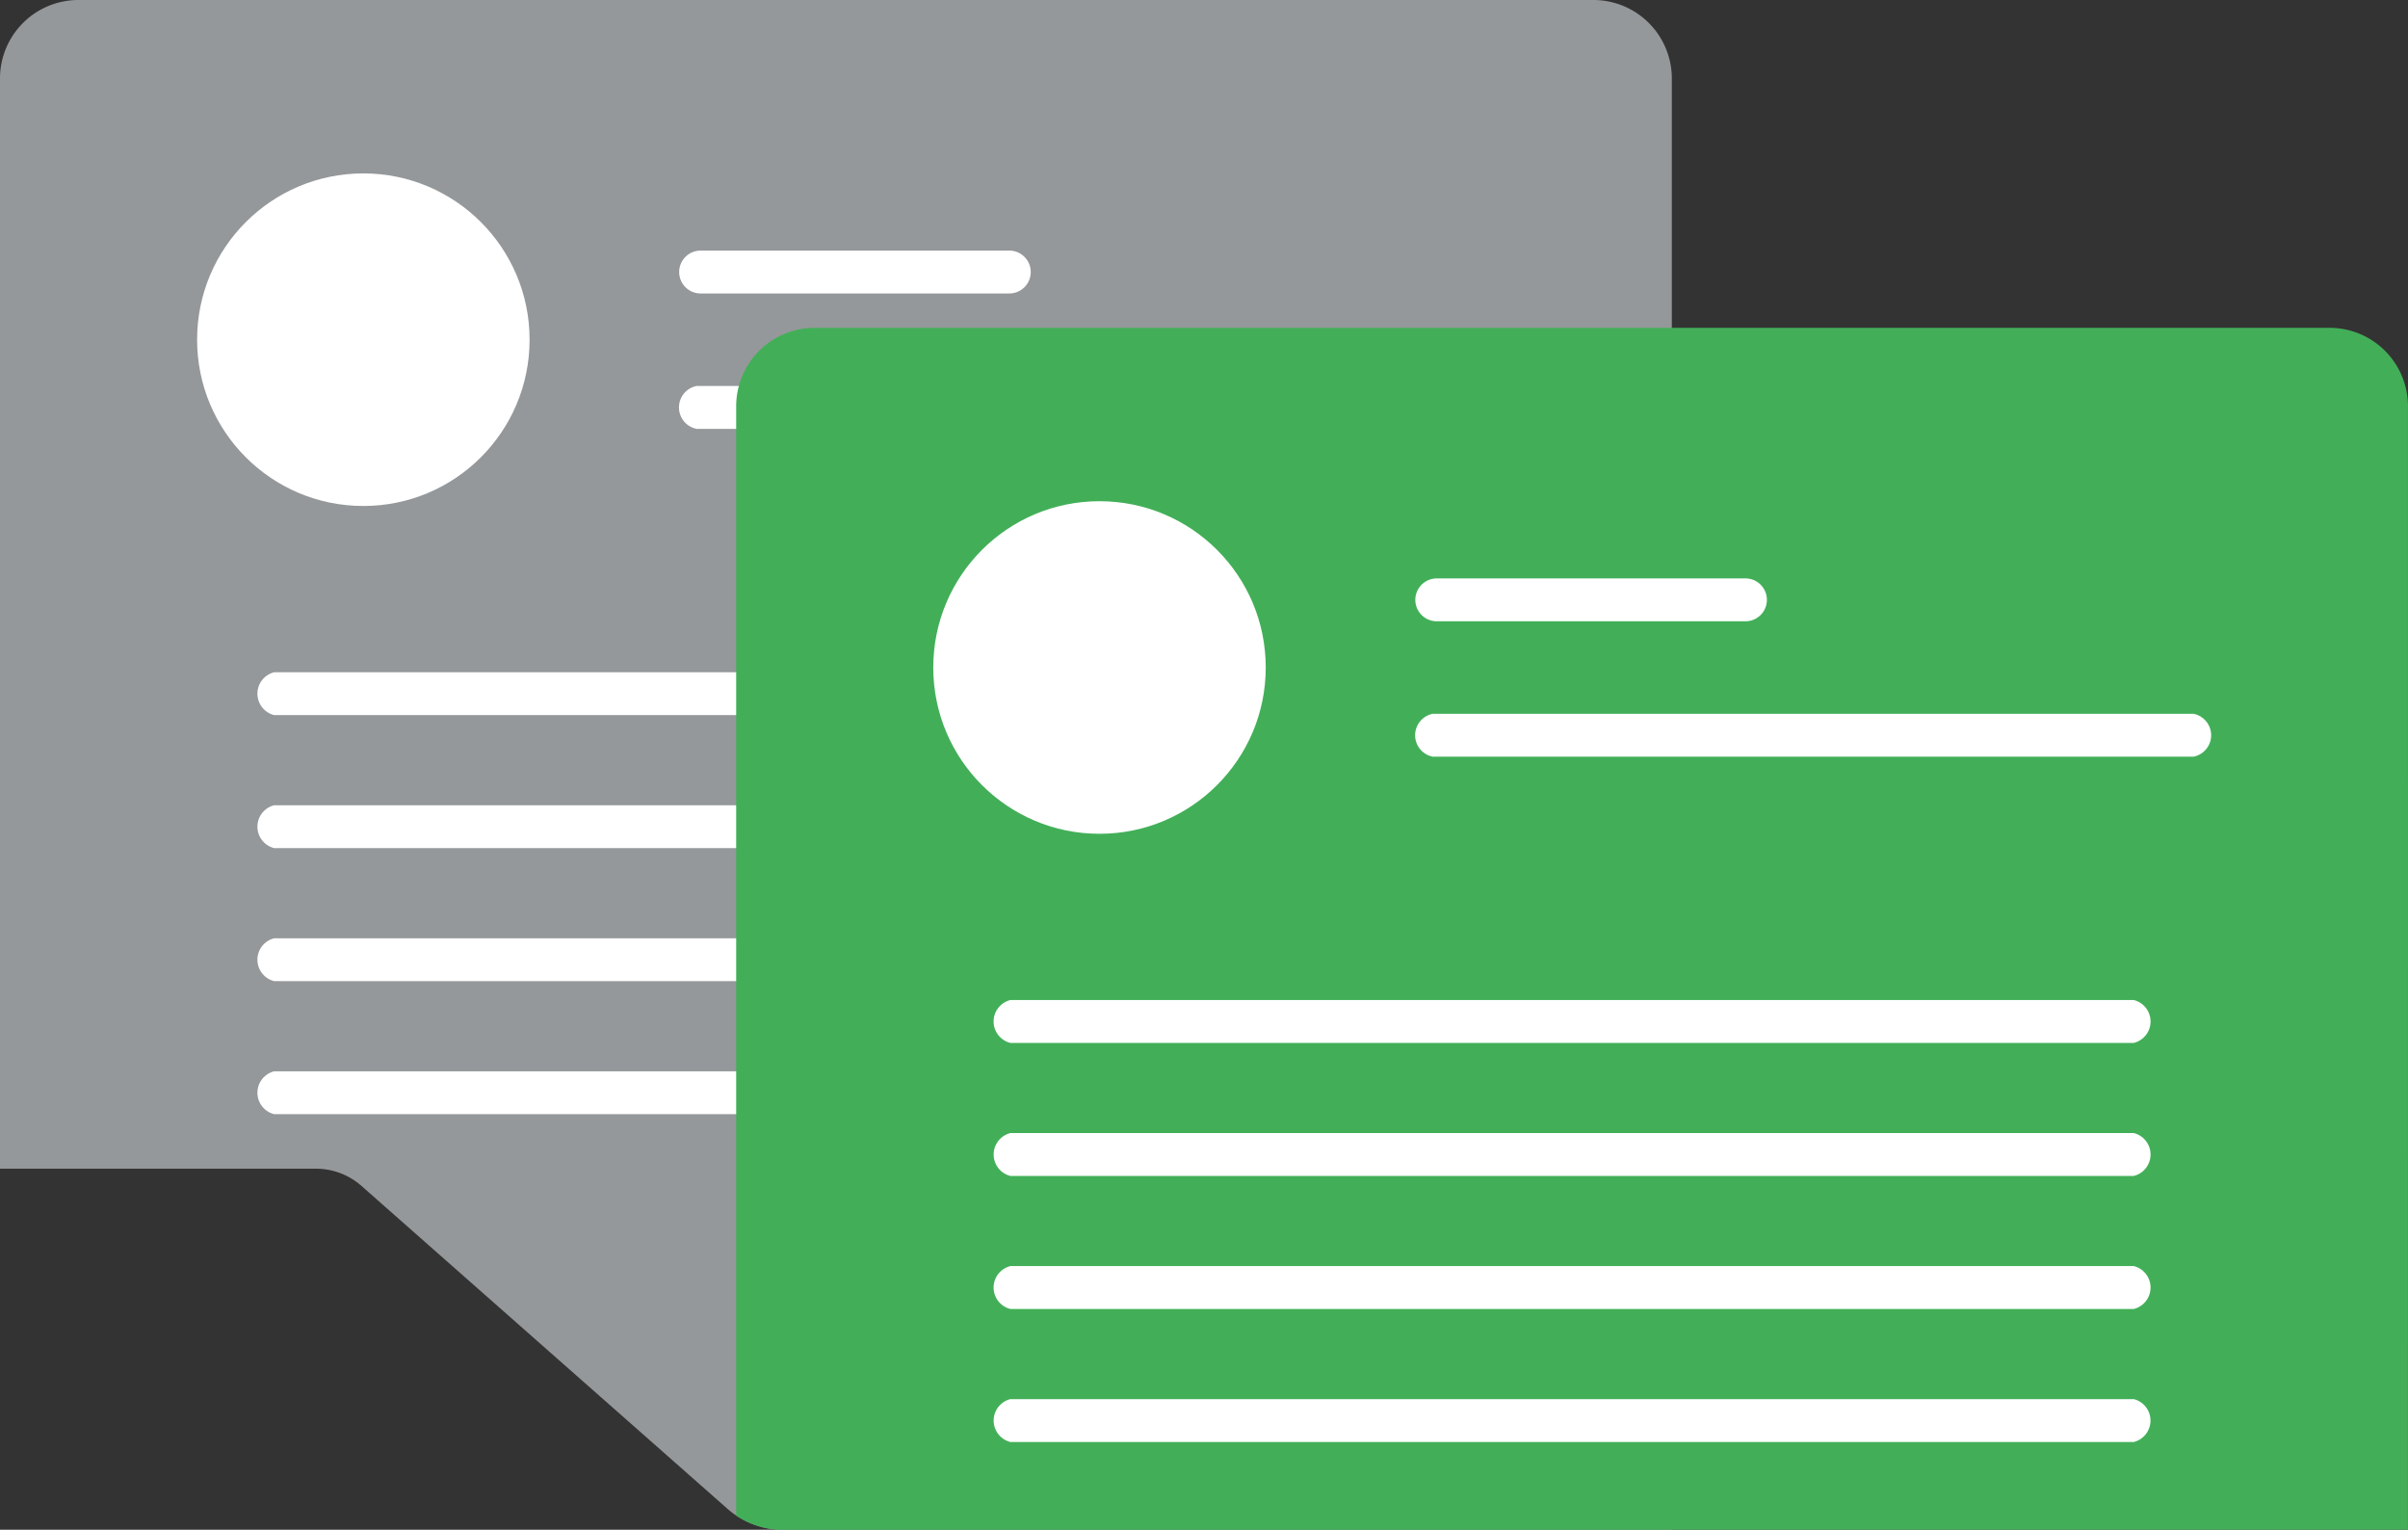
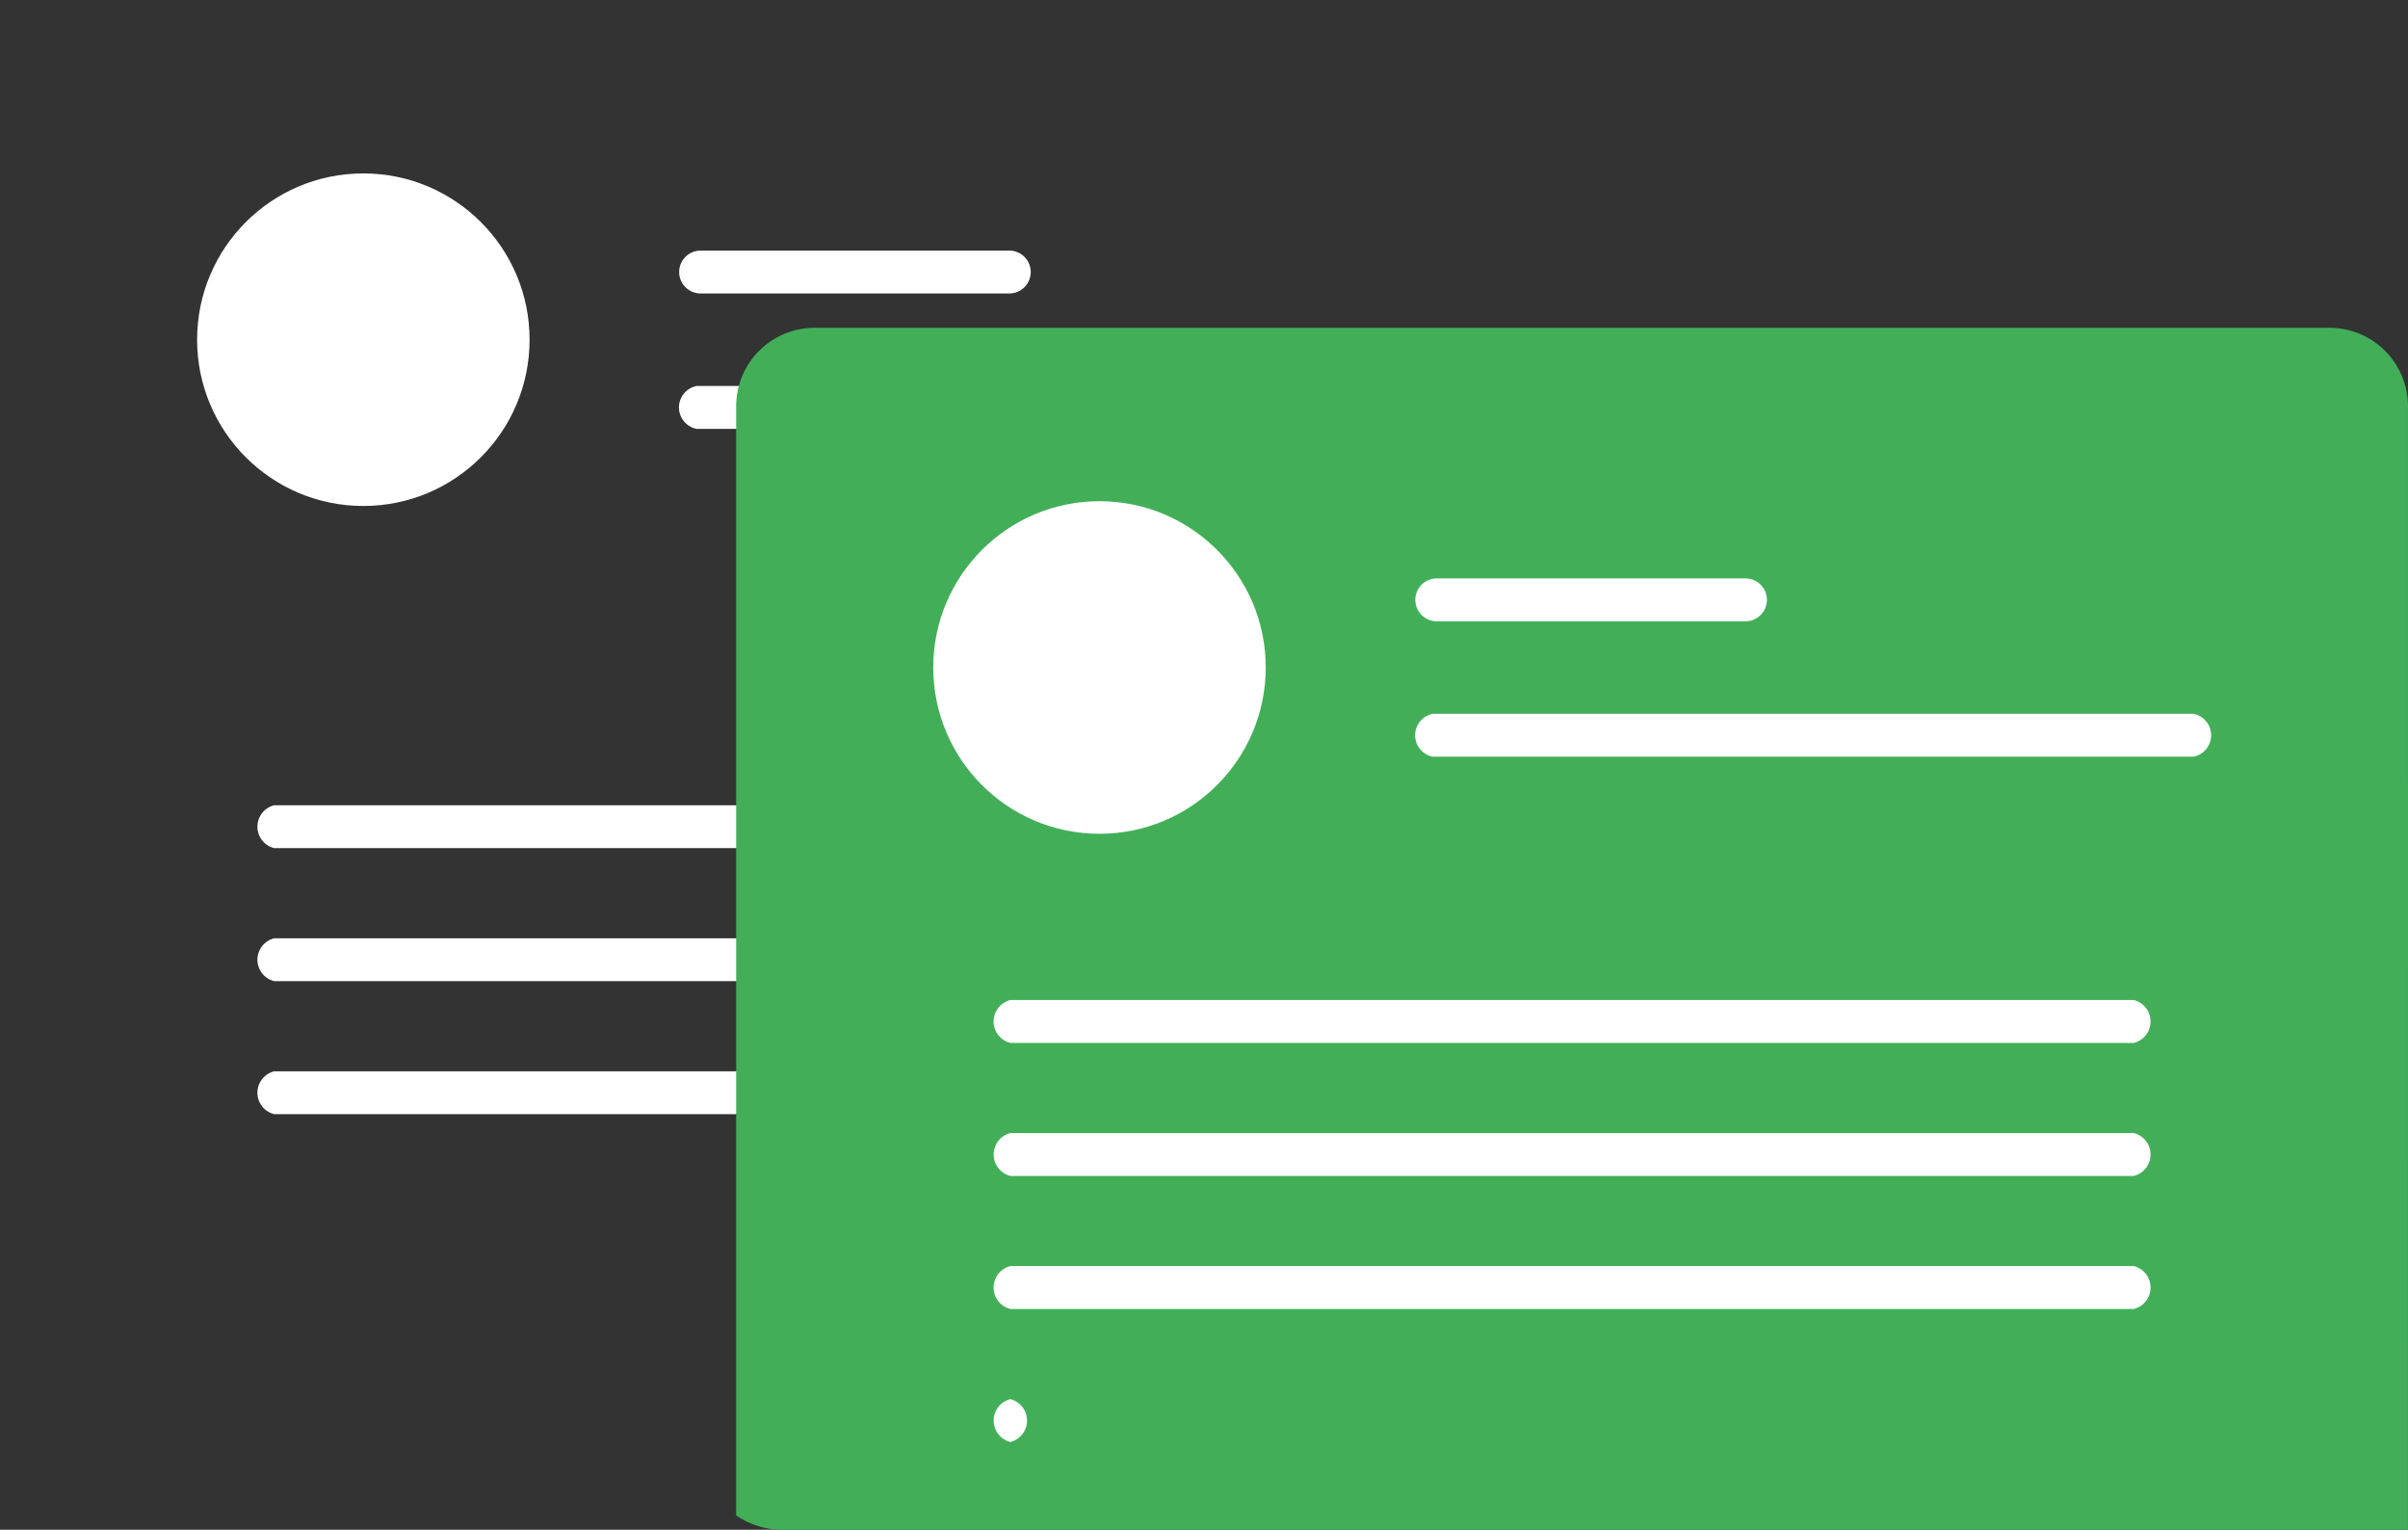
<svg xmlns="http://www.w3.org/2000/svg" width="118.039" height="74.967" viewBox="0 0 118.039 74.967">
  <rect x="0" y="0" width="118.039" height="74.967" fill="#333333" stroke="none" />
  <defs>
    <style>.a{fill:#95989a;}.b{fill:#fff;}.c{fill:#42af58;}</style>
  </defs>
  <g transform="translate(-85.574)">
-     <path class="a" d="M562.4,191.717H518.821a4.111,4.111,0,0,1-2.7-1.018l-17.951-15.832a3.369,3.369,0,0,0-2.232-.844H480.45V120.591a3.846,3.846,0,0,1,3.841-3.841H558.56a3.846,3.846,0,0,1,3.842,3.841Z" transform="translate(-394.876 -116.75)" />
    <circle class="b" cx="8.149" cy="8.149" r="8.149" transform="translate(95.236 8.498)" />
    <path class="b" d="M639.631,169.5H624.5a1.048,1.048,0,0,0,0,2.1h15.133a1.048,1.048,0,0,0,0-2.1Z" transform="translate(-504.583 -157.219)" />
    <path class="b" d="M661.6,198H624.3a1.071,1.071,0,0,0,0,2.1h37.3a1.071,1.071,0,0,0,0-2.1Z" transform="translate(-504.583 -179.084)" />
-     <path class="b" d="M590.581,258.25H535.51a1.082,1.082,0,0,0,0,2.1h55.071a1.082,1.082,0,0,0,0-2.1Z" transform="translate(-436.496 -225.306)" />
    <path class="b" d="M590.581,286.25H535.51a1.082,1.082,0,0,0,0,2.1h55.071a1.082,1.082,0,0,0,0-2.1Z" transform="translate(-436.496 -246.788)" />
    <path class="b" d="M590.581,314.25H535.51a1.082,1.082,0,0,0,0,2.1h55.071a1.082,1.082,0,0,0,0-2.1Z" transform="translate(-436.496 -268.269)" />
    <path class="b" d="M590.581,342.25H535.51a1.082,1.082,0,0,0,0,2.1h55.071a1.082,1.082,0,0,0,0-2.1Z" transform="translate(-436.496 -289.75)" />
    <path class="c" d="M717.4,244.653H637.734a4.045,4.045,0,0,1-2.232-.667l-.052-.034v-54.36a3.846,3.846,0,0,1,3.842-3.841H713.56a3.846,3.846,0,0,1,3.841,3.842Z" transform="translate(-513.789 -169.686)" />
    <circle class="b" cx="8.149" cy="8.149" r="8.149" transform="translate(131.322 24.562)" />
    <path class="b" d="M794.631,238.5H779.5a1.048,1.048,0,0,0,0,2.1h15.133a1.048,1.048,0,1,0,0-2.1Z" transform="translate(-623.497 -210.154)" />
    <path class="b" d="M816.6,267H779.3a1.071,1.071,0,0,0,0,2.1h37.3a1.071,1.071,0,0,0,0-2.1Z" transform="translate(-623.497 -232.019)" />
    <path class="b" d="M745.581,327.25H690.51a1.082,1.082,0,0,0,0,2.1h55.071a1.082,1.082,0,0,0,0-2.1Z" transform="translate(-555.409 -278.242)" />
    <path class="b" d="M745.581,355.25H690.51a1.083,1.083,0,0,0,0,2.1h55.071a1.082,1.082,0,0,0,0-2.1Z" transform="translate(-555.409 -299.723)" />
    <path class="b" d="M745.581,383.25H690.51a1.082,1.082,0,0,0,0,2.1h55.071a1.082,1.082,0,0,0,0-2.1Z" transform="translate(-555.409 -321.204)" />
-     <path class="b" d="M745.581,411.25H690.51a1.083,1.083,0,0,0,0,2.1h55.071a1.083,1.083,0,0,0,0-2.1Z" transform="translate(-555.409 -342.685)" />
+     <path class="b" d="M745.581,411.25H690.51a1.083,1.083,0,0,0,0,2.1a1.083,1.083,0,0,0,0-2.1Z" transform="translate(-555.409 -342.685)" />
  </g>
</svg>